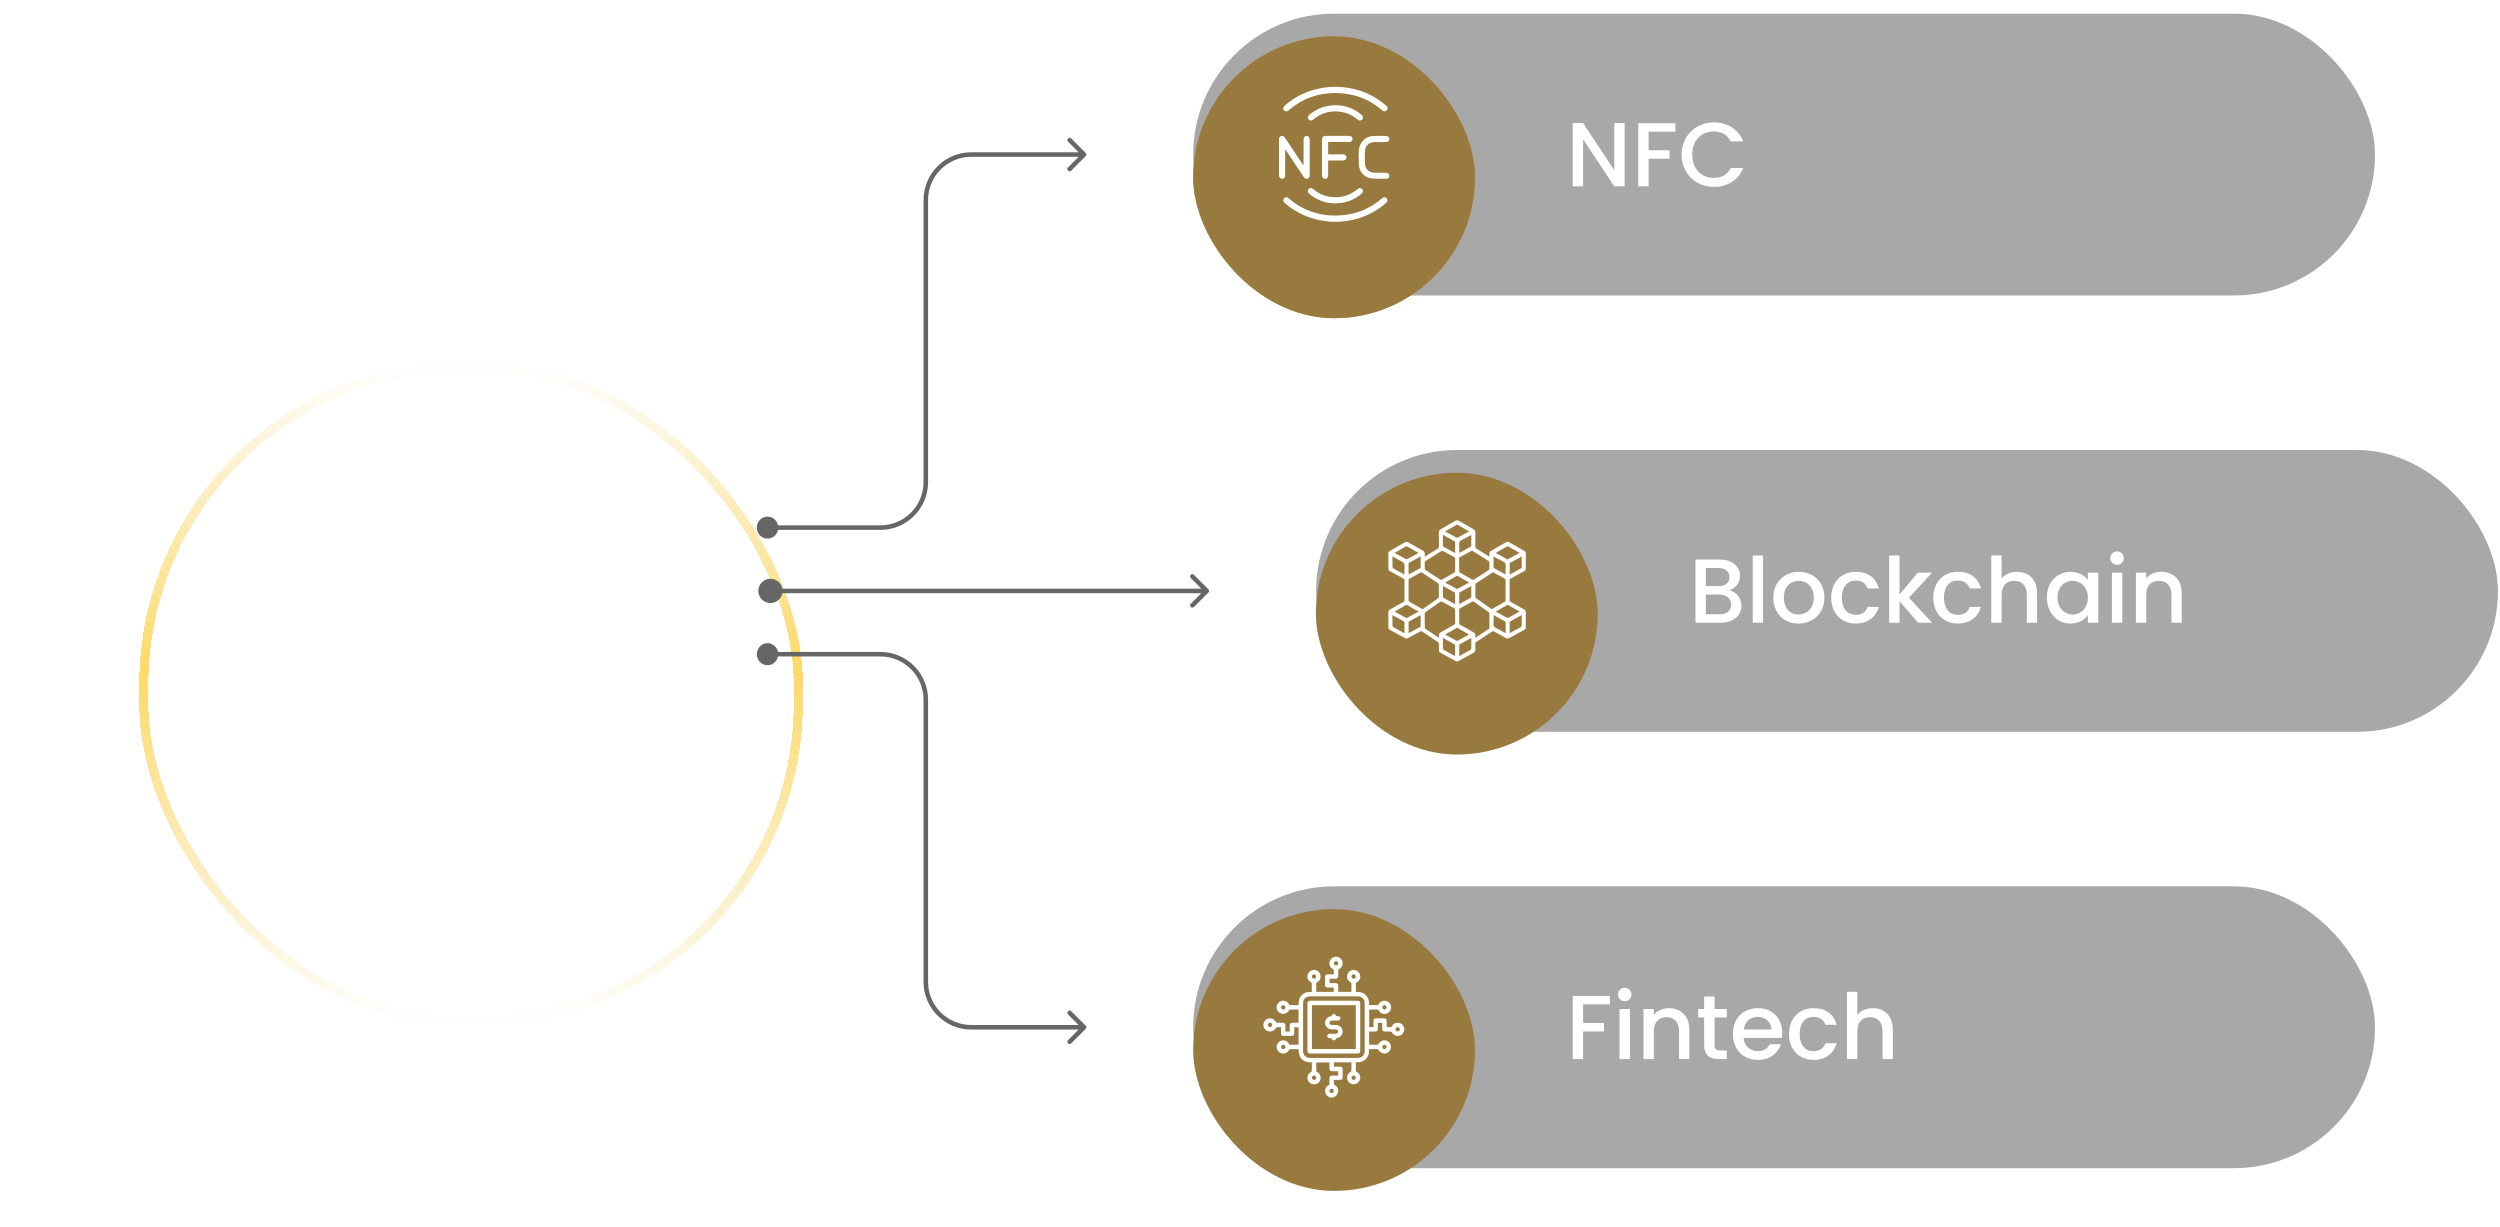
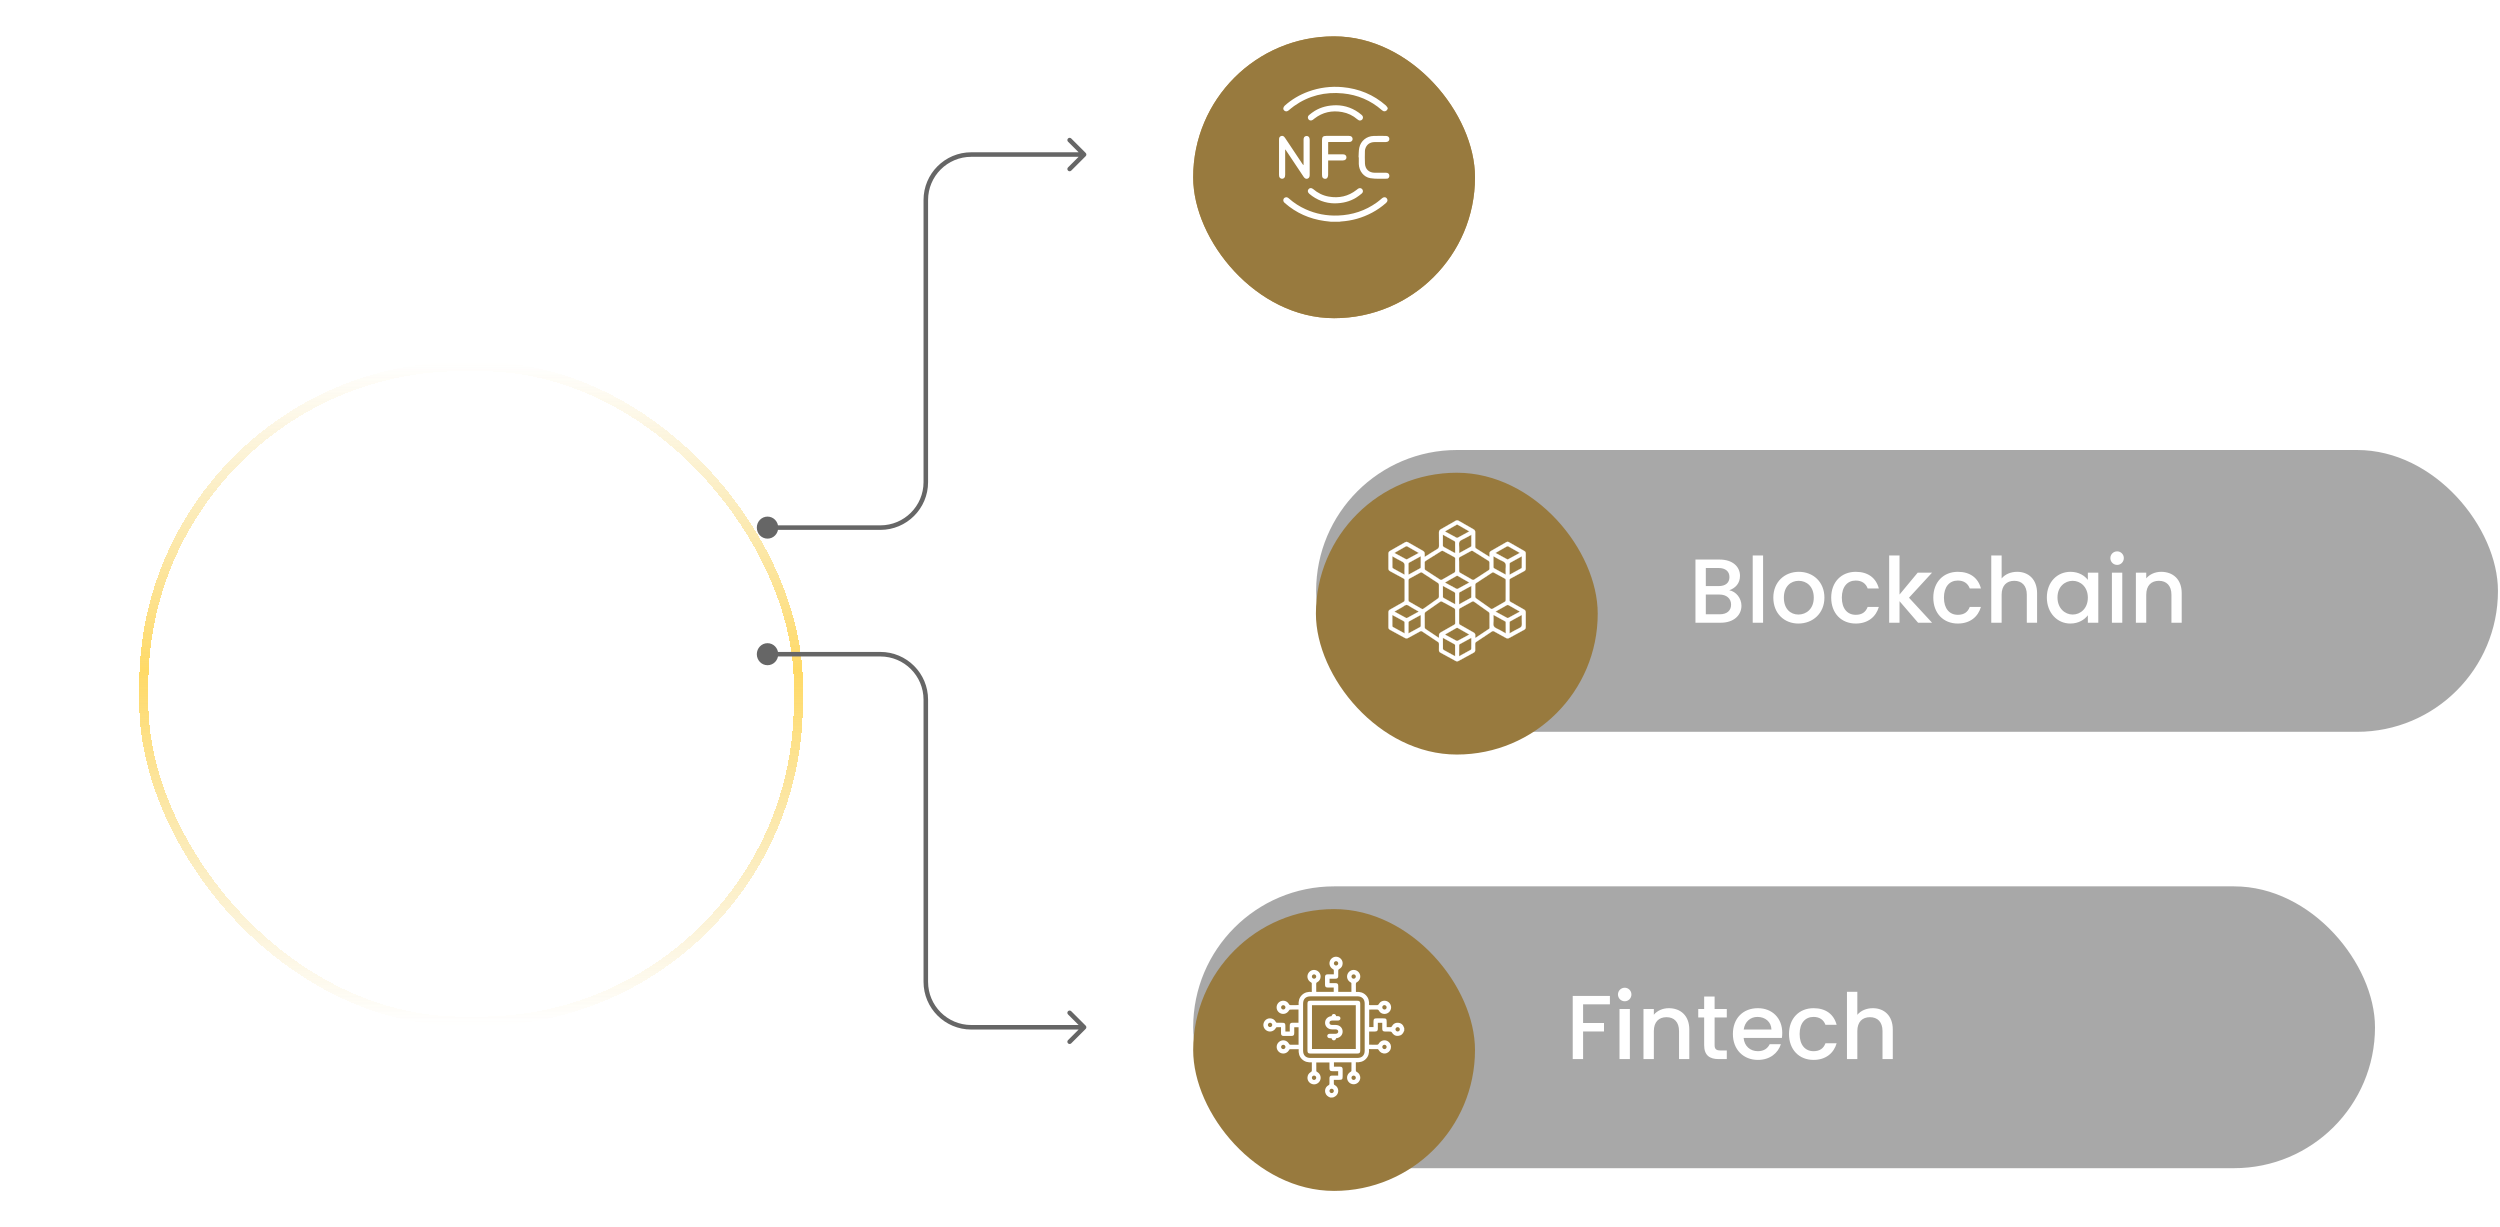
<svg xmlns="http://www.w3.org/2000/svg" width="1100" height="540" viewBox="0 0 1100 540" fill="none">
  <g opacity="0.6" filter="url(#filter0_bdi_24383_3206)">
    <rect x="23" y="116" width="288" height="288" rx="140" stroke="url(#paint0_linear_24383_3206)" stroke-width="4" shape-rendering="crispEdges" />
  </g>
  <path d="M337.709 228.305C335.648 228.305 334 230.015 334 232.153C334 234.29 335.648 236 337.709 236C339.769 236 341.418 234.29 341.418 232.153C341.418 230.015 339.769 228.305 337.709 228.305Z" fill="#666666" />
  <path d="M477.707 68.707C478.098 68.317 478.098 67.683 477.707 67.293L471.343 60.929C470.953 60.538 470.319 60.538 469.929 60.929C469.538 61.319 469.538 61.953 469.929 62.343L475.586 68L469.929 73.657C469.538 74.047 469.538 74.68 469.929 75.071C470.319 75.462 470.953 75.462 471.343 75.071L477.707 68.707ZM335 232.153C335 230.533 336.235 229.305 337.709 229.305V227.305C335.062 227.305 333 229.498 333 232.153H335ZM337.709 229.305C339.183 229.305 340.418 230.533 340.418 232.153H342.418C342.418 229.498 340.356 227.305 337.709 227.305V229.305ZM340.418 232.153C340.418 233.773 339.183 235 337.709 235V237C340.356 237 342.418 234.808 342.418 232.153H340.418ZM337.709 235C336.235 235 335 233.773 335 232.153H333C333 234.808 335.062 237 337.709 237V235ZM341.418 233.153H387.354V231.153H341.418V233.153ZM408.354 212.153V88H406.354V212.153H408.354ZM427.354 69H477V67H427.354V69ZM408.354 88C408.354 77.507 416.861 69 427.354 69V67C415.756 67 406.354 76.402 406.354 88H408.354ZM387.354 233.153C398.952 233.153 408.354 223.751 408.354 212.153H406.354C406.354 222.646 397.848 231.153 387.354 231.153V233.153Z" fill="#666666" />
  <path d="M337.709 284C335.648 284 334 285.71 334 287.847C334 289.985 335.648 291.695 337.709 291.695C339.769 291.695 341.418 289.985 341.418 287.847C341.418 285.71 339.769 284 337.709 284Z" fill="#666666" />
  <path d="M477.707 452.707C478.098 452.317 478.098 451.683 477.707 451.293L471.343 444.929C470.953 444.538 470.319 444.538 469.929 444.929C469.538 445.319 469.538 445.953 469.929 446.343L475.586 452L469.929 457.657C469.538 458.047 469.538 458.681 469.929 459.071C470.319 459.462 470.953 459.462 471.343 459.071L477.707 452.707ZM335 287.847C335 286.227 336.235 285 337.709 285V283C335.062 283 333 285.192 333 287.847H335ZM337.709 285C339.183 285 340.418 286.227 340.418 287.847H342.418C342.418 285.192 340.356 283 337.709 283V285ZM340.418 287.847C340.418 289.467 339.183 290.695 337.709 290.695V292.695C340.356 292.695 342.418 290.502 342.418 287.847H340.418ZM337.709 290.695C336.235 290.695 335 289.467 335 287.847H333C333 290.502 335.062 292.695 337.709 292.695V290.695ZM341.418 288.847H387.354V286.847H341.418V288.847ZM406.354 307.847V432H408.354V307.847H406.354ZM427.354 453H477V451H427.354V453ZM406.354 432C406.354 443.598 415.756 453 427.354 453V451C416.861 451 408.354 442.493 408.354 432H406.354ZM387.354 288.847C397.848 288.847 406.354 297.354 406.354 307.847H408.354C408.354 296.249 398.952 286.847 387.354 286.847V288.847Z" fill="#666666" />
-   <path d="M333.667 260C333.667 262.946 336.054 265.333 339 265.333C341.946 265.333 344.333 262.946 344.333 260C344.333 257.054 341.946 254.667 339 254.667C336.054 254.667 333.667 257.054 333.667 260ZM531.707 260.707C532.098 260.317 532.098 259.683 531.707 259.293L525.343 252.929C524.953 252.538 524.319 252.538 523.929 252.929C523.538 253.319 523.538 253.953 523.929 254.343L529.586 260L523.929 265.657C523.538 266.047 523.538 266.681 523.929 267.071C524.319 267.462 524.953 267.462 525.343 267.071L531.707 260.707ZM339 261H531V259H339V261Z" fill="#666666" />
-   <rect opacity="0.5" x="525" y="6" width="520" height="124" rx="62" fill="#525252" />
  <g filter="url(#filter1_d_24383_3206)">
    <rect x="525" y="6" width="124" height="124" rx="62" fill="#BE984E" />
    <rect x="525" y="6" width="124" height="124" rx="62" fill="#987A3E" />
  </g>
  <path d="M585.658 97.572C584.676 97.461 583.71 97.366 582.727 97.224C576.153 96.289 570.324 93.723 565.318 89.334C564.826 88.907 564.525 88.416 564.7 87.766C564.842 87.243 565.223 86.911 565.761 86.816C566.331 86.705 566.759 87.006 567.155 87.354C569.357 89.303 571.797 90.871 574.474 92.075C579.021 94.134 583.805 95.022 588.779 94.832C595.036 94.594 600.755 92.725 605.856 89.049C606.648 88.479 607.393 87.814 608.153 87.196C608.993 86.531 609.927 86.689 610.355 87.56C610.64 88.146 610.466 88.748 609.848 89.303C607.979 90.966 605.935 92.392 603.733 93.564C599.424 95.861 594.846 97.16 589.967 97.461C589.793 97.477 589.634 97.525 589.46 97.556C588.209 97.572 586.941 97.572 585.658 97.572Z" fill="white" />
  <path d="M565.476 65.825C565.476 66.031 565.476 66.237 565.476 66.443C565.476 69.912 565.476 73.397 565.476 76.867C565.476 77.152 565.444 77.453 565.381 77.722C565.238 78.293 564.652 78.689 564.066 78.657C563.48 78.625 562.941 78.198 562.83 77.611C562.783 77.342 562.767 77.073 562.767 76.803C562.767 71.75 562.767 66.681 562.767 61.627C562.767 61.389 562.783 61.168 562.799 60.93C562.878 60.376 563.195 60.027 563.718 59.853C564.225 59.679 564.668 59.821 565.048 60.201C565.223 60.376 565.365 60.597 565.508 60.803C568.042 64.59 570.561 68.391 573.096 72.178C573.207 72.352 573.333 72.51 573.571 72.653C573.571 72.447 573.571 72.257 573.571 72.051C573.571 68.518 573.571 64.986 573.571 61.453C573.571 60.534 573.904 60.043 574.601 59.869C575.314 59.694 575.979 60.075 576.169 60.772C576.232 60.993 576.264 61.231 576.264 61.453C576.264 66.649 576.264 71.845 576.264 77.041C576.264 77.912 575.931 78.419 575.266 78.625C574.648 78.799 574.094 78.546 573.619 77.833C571.179 74.174 568.739 70.514 566.3 66.855C566.062 66.506 565.825 66.158 565.587 65.793C565.555 65.809 565.508 65.825 565.476 65.825Z" fill="white" />
  <path d="M610.624 47.56C610.482 48.653 609.436 49.286 608.549 48.827C608.359 48.732 608.185 48.605 608.026 48.463C603.1 44.154 597.365 41.73 590.87 41.096C583.044 40.336 575.836 42.078 569.389 46.657C568.533 47.259 567.757 47.956 566.949 48.605C566.379 49.049 565.809 49.128 565.286 48.795C564.811 48.51 564.557 48.035 564.684 47.512C564.779 47.148 565.001 46.752 565.27 46.498C568.327 43.758 571.797 41.714 575.646 40.304C580.525 38.53 585.547 37.88 590.696 38.34C597.919 39.005 604.351 41.619 609.816 46.435C610.149 46.736 610.355 47.179 610.624 47.56Z" fill="white" />
  <path d="M584.391 62.5C584.391 64.338 584.391 66.064 584.391 67.902C584.597 67.902 584.803 67.902 585.009 67.902C586.973 67.902 588.953 67.902 590.918 67.902C591.821 67.902 592.391 68.393 592.439 69.169C592.486 70.025 591.9 70.579 590.918 70.595C588.969 70.611 587.021 70.595 585.072 70.595C584.866 70.595 584.66 70.595 584.391 70.595C584.391 70.864 584.391 71.07 584.391 71.292C584.391 73.177 584.407 75.078 584.375 76.963C584.375 77.344 584.28 77.771 584.09 78.12C583.821 78.595 583.33 78.769 582.791 78.658C582.237 78.547 581.856 78.215 581.745 77.629C581.698 77.359 581.682 77.09 581.682 76.821C581.682 71.783 581.682 66.746 581.682 61.692C581.682 60.235 582.126 59.791 583.583 59.791C586.878 59.791 590.189 59.791 593.484 59.791C594.435 59.791 594.942 60.139 595.116 60.852C595.29 61.597 594.831 62.31 594.07 62.437C593.801 62.484 593.532 62.484 593.262 62.484C590.553 62.484 587.86 62.484 585.151 62.484C584.898 62.5 584.66 62.5 584.391 62.5Z" fill="white" />
  <path d="M597.761 69.215C597.856 67.805 597.793 66.379 598.078 65.017C598.712 61.991 601.294 59.916 604.367 59.821C606.173 59.758 607.995 59.789 609.817 59.805C610.735 59.805 611.322 60.36 611.322 61.136C611.337 61.944 610.751 62.483 609.785 62.498C608.137 62.514 606.506 62.483 604.858 62.514C602.735 62.53 601.246 63.623 600.708 65.54C600.613 65.857 600.565 66.189 600.565 66.506C600.549 68.344 600.47 70.181 600.581 72.003C600.724 74.506 602.403 75.995 604.922 76.011C606.569 76.011 608.201 76.011 609.848 76.011C610.625 76.011 611.147 76.391 611.29 77.009C611.48 77.785 611.021 78.625 610.229 78.625C607.805 78.625 605.334 78.784 602.957 78.403C599.995 77.928 597.967 75.187 597.872 72.177C597.84 71.195 597.872 70.213 597.872 69.215C597.825 69.215 597.793 69.215 597.761 69.215Z" fill="white" />
  <path d="M588.018 46.309C591.9 46.356 595.765 47.687 599.076 50.523C599.551 50.934 599.836 51.425 599.662 52.043C599.519 52.566 599.155 52.899 598.616 53.01C598.062 53.12 597.65 52.851 597.254 52.519C595.306 50.839 593.072 49.762 590.553 49.303C586.054 48.495 581.951 49.366 578.323 52.186C578.102 52.36 577.88 52.566 577.642 52.724C576.977 53.184 576.201 53.105 575.773 52.55C575.298 51.932 575.345 51.156 575.979 50.633C576.787 49.968 577.611 49.319 578.498 48.78C581.27 47.117 584.327 46.324 588.018 46.309Z" fill="white" />
  <path d="M587.179 89.478C583.282 89.43 579.417 88.099 576.106 85.28C575.377 84.662 575.235 83.886 575.742 83.252C576.248 82.618 577.056 82.571 577.785 83.189C579.781 84.899 582.046 86.04 584.629 86.499C589.112 87.291 593.215 86.42 596.843 83.585C597.064 83.41 597.286 83.204 597.524 83.046C598.189 82.602 598.949 82.698 599.393 83.268C599.837 83.838 599.805 84.63 599.187 85.137C598.363 85.802 597.524 86.484 596.621 87.022C593.864 88.67 590.839 89.462 587.179 89.478Z" fill="white" />
-   <path d="M710.28 54.16H714.84V82H710.28L696.56 61.24V82H692V54.16H696.56L710.28 74.88V54.16ZM720.828 82V54.2H737.188V57.92H725.388V66.12H734.588V69.84H725.388V82H720.828ZM739.894 68.04C739.894 59.72 746.254 53.84 754.094 53.84C759.894 53.84 764.894 56.76 767.014 62.2H761.534C760.054 59.24 757.414 57.84 754.094 57.84C748.574 57.84 744.574 61.76 744.574 68.04C744.574 74.32 748.574 78.28 754.094 78.28C757.414 78.28 760.054 76.88 761.534 73.92H767.014C764.894 79.36 759.894 82.24 754.094 82.24C746.254 82.24 739.894 76.4 739.894 68.04Z" fill="white" />
  <rect opacity="0.5" x="579.1" y="198" width="520" height="124" rx="62" fill="#525252" />
  <path d="M761.68 266.04C761.68 263.28 759.6 261.6 756.56 261.6H750.56V270.28H756.72C759.8 270.28 761.68 268.72 761.68 266.04ZM760.96 253.92C760.96 251.4 759.16 249.92 756.2 249.92H750.56V257.88H756.2C759.16 257.88 760.96 256.48 760.96 253.92ZM766.24 266.52C766.24 270.76 762.8 274 757.12 274H746V246.2H756.6C762.48 246.2 765.6 249.44 765.6 253.36C765.6 256.72 763.56 258.76 760.88 259.72C763.84 260.24 766.24 263.2 766.24 266.52ZM771.195 274V244.4H775.755V274H771.195ZM802.742 262.96C802.742 269.88 797.622 274.36 791.302 274.36C785.022 274.36 780.262 269.88 780.262 262.96C780.262 256.04 785.222 251.6 791.502 251.6C797.782 251.6 802.742 256.04 802.742 262.96ZM784.902 262.96C784.902 267.96 787.862 270.4 791.302 270.4C794.702 270.4 798.062 267.96 798.062 262.96C798.062 257.96 794.822 255.56 791.422 255.56C787.982 255.56 784.902 257.96 784.902 262.96ZM805.73 262.96C805.73 256.08 810.21 251.6 816.53 251.6C821.93 251.6 825.45 254.28 826.69 258.92H821.77C821.01 256.8 819.25 255.44 816.53 255.44C812.85 255.44 810.41 258.16 810.41 262.96C810.41 267.8 812.85 270.52 816.53 270.52C819.25 270.52 820.93 269.32 821.77 267.04H826.69C825.45 271.36 821.93 274.36 816.53 274.36C810.21 274.36 805.73 269.88 805.73 262.96ZM831.234 274V244.4H835.794V261.6L843.794 251.96H850.114L839.954 263L850.114 274H843.954L835.794 264.52V274H831.234ZM850.652 262.96C850.652 256.08 855.132 251.6 861.452 251.6C866.852 251.6 870.372 254.28 871.612 258.92H866.692C865.932 256.8 864.172 255.44 861.452 255.44C857.772 255.44 855.332 258.16 855.332 262.96C855.332 267.8 857.772 270.52 861.452 270.52C864.172 270.52 865.852 269.32 866.692 267.04H871.612C870.372 271.36 866.852 274.36 861.452 274.36C855.132 274.36 850.652 269.88 850.652 262.96ZM876.156 274V244.4H880.716V254.52C882.236 252.68 884.716 251.6 887.556 251.6C892.476 251.6 896.316 254.84 896.316 261V274H891.796V261.68C891.796 257.64 889.596 255.56 886.276 255.56C882.916 255.56 880.716 257.64 880.716 261.68V274H876.156ZM900.613 262.88C900.613 256.08 905.213 251.6 911.013 251.6C914.733 251.6 917.293 253.36 918.653 255.16V251.96H923.253V274H918.653V270.72C917.253 272.6 914.613 274.36 910.933 274.36C905.213 274.36 900.613 269.68 900.613 262.88ZM918.653 262.96C918.653 258.24 915.413 255.56 911.973 255.56C908.573 255.56 905.293 258.12 905.293 262.88C905.293 267.64 908.573 270.4 911.973 270.4C915.413 270.4 918.653 267.72 918.653 262.96ZM929.242 274V251.96H933.802V274H929.242ZM931.562 248.56C929.882 248.56 928.562 247.24 928.562 245.56C928.562 243.92 929.882 242.6 931.562 242.6C933.162 242.6 934.482 243.92 934.482 245.56C934.482 247.24 933.162 248.56 931.562 248.56ZM955.429 274V261.68C955.429 257.64 953.229 255.56 949.909 255.56C946.549 255.56 944.349 257.64 944.349 261.68V274H939.789V251.96H944.349V254.48C945.829 252.68 948.269 251.6 950.909 251.6C956.069 251.6 959.949 254.84 959.949 261V274H955.429Z" fill="white" />
  <g filter="url(#filter2_d_24383_3206)">
    <rect x="579" y="198" width="124" height="124" rx="62" fill="#987A3E" />
  </g>
  <path d="M626.861 245.034C628.762 243.849 630.532 242.695 632.335 241.639C632.985 241.266 633.196 240.843 633.18 240.112C633.131 238.196 633.18 236.263 633.148 234.33C633.131 233.599 633.391 233.176 634.025 232.835C636.169 231.65 638.297 230.431 640.408 229.18C640.928 228.872 641.367 228.888 641.87 229.18C644.015 230.431 646.175 231.682 648.352 232.9C648.904 233.209 649.115 233.599 649.099 234.216C649.083 236.344 649.083 238.472 649.099 240.6C649.099 240.827 649.213 241.136 649.375 241.25C651.259 242.468 653.176 243.654 655.076 244.839C655.141 244.872 655.206 244.904 655.385 244.986C655.385 244.45 655.385 243.995 655.385 243.54C655.369 243.053 655.564 242.711 656.002 242.452C658.26 241.168 660.502 239.885 662.743 238.586C663.15 238.342 663.523 238.326 663.946 238.569C666.203 239.869 668.478 241.168 670.752 242.468C671.141 242.695 671.32 243.004 671.32 243.459C671.32 245.7 671.304 247.958 671.32 250.2C671.32 250.736 671.093 251.061 670.622 251.304C668.64 252.376 666.674 253.465 664.693 254.521C664.319 254.716 664.189 254.943 664.189 255.365C664.205 258.24 664.205 261.116 664.189 264.007C664.189 264.429 664.335 264.657 664.693 264.852C666.658 265.956 668.591 267.093 670.557 268.182C671.076 268.474 671.32 268.831 671.32 269.432C671.288 271.593 671.304 273.769 671.32 275.93C671.32 276.515 671.109 276.872 670.589 277.132C668.413 278.301 666.236 279.487 664.092 280.689C663.572 280.982 663.133 280.982 662.614 280.689C660.892 279.715 659.137 278.789 657.399 277.814C657.026 277.603 656.782 277.619 656.425 277.863C654.183 279.39 651.925 280.9 649.651 282.362C649.196 282.655 649.034 282.979 649.066 283.499C649.099 284.344 649.066 285.205 649.083 286.05C649.099 286.569 648.888 286.91 648.417 287.17C646.191 288.372 643.966 289.591 641.757 290.809C641.318 291.053 640.945 291.069 640.506 290.825C638.281 289.591 636.039 288.372 633.781 287.154C633.326 286.91 633.148 286.569 633.148 286.082C633.164 285.156 633.131 284.214 633.164 283.288C633.18 282.931 633.066 282.703 632.758 282.492C630.402 280.949 628.063 279.39 625.724 277.814C625.432 277.619 625.204 277.603 624.912 277.782C623.141 278.772 621.355 279.715 619.584 280.705C619.081 280.982 618.658 280.982 618.171 280.705C615.994 279.487 613.818 278.301 611.608 277.116C611.121 276.856 610.894 276.515 610.91 275.962C610.926 273.769 610.926 271.576 610.91 269.4C610.91 268.815 611.137 268.474 611.641 268.198C613.59 267.109 615.507 265.989 617.456 264.9C617.862 264.673 618.057 264.413 618.041 263.909C618.008 261.067 618.025 258.24 618.041 255.398C618.041 254.959 617.927 254.716 617.521 254.504C615.556 253.465 613.606 252.36 611.641 251.321C611.137 251.044 610.91 250.703 610.91 250.119C610.926 247.958 610.926 245.782 610.91 243.621C610.91 243.053 611.105 242.679 611.608 242.403C613.818 241.185 615.994 239.934 618.155 238.667C618.674 238.358 619.113 238.358 619.617 238.667C621.761 239.901 623.889 241.136 626.049 242.338C626.634 242.663 626.91 243.085 626.861 243.751C626.829 244.141 626.861 244.515 626.861 245.034ZM619.73 259.686C619.73 261.148 619.747 262.61 619.73 264.056C619.73 264.397 619.812 264.608 620.12 264.787C621.923 265.794 623.71 266.833 625.497 267.873C625.838 268.068 626.049 268.035 626.358 267.824C628.486 266.313 630.63 264.819 632.758 263.292C632.969 263.146 633.148 262.821 633.148 262.561C633.18 260.791 633.18 259.036 633.148 257.266C633.148 257.022 632.969 256.681 632.758 256.551C630.451 255.008 628.112 253.513 625.789 251.987C625.513 251.808 625.286 251.759 624.977 251.938C623.385 252.831 621.793 253.708 620.185 254.553C619.828 254.748 619.73 254.975 619.73 255.365C619.747 256.811 619.73 258.257 619.73 259.686ZM662.532 259.67C662.532 258.208 662.516 256.746 662.532 255.284C662.532 254.943 662.435 254.732 662.126 254.569C660.502 253.708 658.878 252.815 657.269 251.922C656.977 251.759 656.782 251.792 656.506 251.97C654.167 253.497 651.812 255.024 649.489 256.567C649.294 256.697 649.115 257.006 649.115 257.233C649.083 259.02 649.083 260.807 649.115 262.577C649.115 262.805 649.261 263.097 649.424 263.227C651.617 264.803 653.809 266.346 656.035 267.889C656.181 267.987 656.506 268.003 656.668 267.905C658.504 266.882 660.339 265.842 662.142 264.77C662.337 264.657 662.5 264.348 662.516 264.121C662.549 262.626 662.532 261.148 662.532 259.67ZM633.164 280.673C633.164 280.316 633.196 280.039 633.164 279.763C633.066 279 633.407 278.545 634.073 278.171C636.006 277.116 637.907 275.978 639.824 274.906C640.181 274.711 640.295 274.5 640.295 274.094C640.279 272.177 640.295 270.244 640.262 268.328C640.262 268.1 640.116 267.775 639.921 267.662C638.102 266.638 636.283 265.631 634.431 264.673C634.236 264.575 633.879 264.608 633.7 264.738C631.556 266.216 629.428 267.743 627.284 269.221C626.959 269.449 626.845 269.692 626.861 270.066C626.878 272.064 626.861 274.078 626.878 276.076C626.878 276.303 627.04 276.612 627.219 276.742C629.038 277.993 630.873 279.211 632.725 280.429C632.823 280.51 632.953 280.575 633.164 280.673ZM649.099 280.608C649.213 280.608 649.261 280.624 649.294 280.608C651.275 279.308 653.241 277.993 655.206 276.677C655.32 276.596 655.401 276.385 655.401 276.238C655.418 274.159 655.418 272.064 655.385 269.985C655.385 269.757 655.206 269.449 655.028 269.302C652.884 267.775 650.723 266.265 648.579 264.738C648.287 264.527 648.075 264.527 647.767 264.689C645.98 265.68 644.193 266.655 642.39 267.629C642.082 267.792 641.984 268.003 641.984 268.344C642 270.261 642 272.194 641.984 274.11C641.984 274.5 642.098 274.728 642.455 274.923C644.437 276.027 646.386 277.181 648.368 278.285C648.92 278.594 649.164 278.984 649.131 279.601C649.083 279.926 649.099 280.267 649.099 280.608ZM641.984 248.559C641.984 249.485 641.968 250.427 642 251.353C642.017 251.564 642.179 251.857 642.341 251.954C644.177 253.026 646.013 254.082 647.864 255.122C648.043 255.219 648.384 255.203 648.547 255.089C650.723 253.692 652.9 252.279 655.06 250.85C655.223 250.736 655.369 250.476 655.369 250.281C655.401 249.355 655.401 248.413 655.369 247.487C655.353 247.26 655.206 246.935 655.012 246.805C652.689 245.327 650.366 243.865 648.011 242.419C647.832 242.305 647.491 242.305 647.312 242.403C645.655 243.28 644.015 244.206 642.341 245.083C642.017 245.245 641.935 245.457 641.935 245.798C642 246.74 641.984 247.65 641.984 248.559ZM640.279 248.592C640.279 247.682 640.246 246.772 640.295 245.863C640.311 245.457 640.165 245.262 639.807 245.067C638.199 244.206 636.607 243.345 635.016 242.452C634.691 242.273 634.447 242.289 634.138 242.484C631.864 243.93 629.59 245.359 627.3 246.772C626.991 246.967 626.845 247.162 626.861 247.536C626.894 248.445 626.845 249.355 626.878 250.265C626.878 250.46 627.007 250.736 627.17 250.833C629.347 252.279 631.539 253.692 633.732 255.105C633.895 255.203 634.203 255.219 634.366 255.138C636.234 254.098 638.102 253.026 639.954 251.938C640.116 251.84 640.262 251.564 640.279 251.369C640.295 250.46 640.279 249.534 640.279 248.592ZM646.5 279.195C644.729 278.188 643.04 277.197 641.318 276.255C641.188 276.19 640.928 276.255 640.782 276.336C639.206 277.213 637.647 278.123 636.088 279.016C635.99 279.065 635.925 279.146 635.812 279.227C637.517 280.153 639.158 281.063 640.815 281.94C640.961 282.021 641.221 282.054 641.367 281.972C643.072 281.079 644.746 280.153 646.5 279.195ZM624.262 243.296C622.475 242.273 620.802 241.298 619.113 240.356C618.967 240.291 618.674 240.356 618.512 240.437C616.985 241.282 615.491 242.159 613.98 243.02C613.85 243.101 613.736 243.199 613.574 243.312C615.296 244.255 616.969 245.164 618.642 246.058C618.788 246.139 619.048 246.123 619.194 246.041C620.851 245.164 622.492 244.255 624.262 243.296ZM635.763 256.324C637.517 257.282 639.174 258.192 640.831 259.069C640.977 259.15 641.237 259.183 641.383 259.101C643.072 258.208 644.746 257.282 646.5 256.324C644.729 255.317 643.024 254.326 641.334 253.367C641.237 253.319 641.042 253.302 640.945 253.367C639.239 254.326 637.55 255.317 635.763 256.324ZM658.017 243.296C659.771 244.255 661.428 245.164 663.101 246.058C663.231 246.123 663.442 246.171 663.539 246.106C665.245 245.197 666.934 244.255 668.656 243.312C668.575 243.231 668.542 243.166 668.494 243.15C666.886 242.224 665.261 241.282 663.637 240.389C663.474 240.307 663.166 240.34 663.003 240.437C661.834 241.087 660.681 241.753 659.511 242.419C659.056 242.695 658.569 242.988 658.017 243.296ZM635.763 233.826C637.517 234.785 639.158 235.694 640.815 236.571C640.961 236.653 641.221 236.685 641.367 236.604C643.056 235.71 644.746 234.785 646.5 233.81C644.713 232.787 642.991 231.812 641.269 230.837C641.188 230.789 641.026 230.805 640.945 230.854C639.255 231.828 637.55 232.803 635.763 233.826ZM668.754 269.107C666.999 268.1 665.359 267.158 663.702 266.232C663.523 266.135 663.198 266.167 663.003 266.265C662.11 266.736 661.249 267.256 660.372 267.759C659.608 268.198 658.861 268.62 658.033 269.107C659.787 270.066 661.444 270.975 663.117 271.869C663.247 271.934 663.491 271.966 663.621 271.901C665.294 271.008 666.983 270.082 668.754 269.107ZM624.262 269.107C623.044 268.409 621.907 267.743 620.754 267.093C620.136 266.752 619.519 266.151 618.902 266.151C618.285 266.151 617.651 266.736 617.05 267.093C615.897 267.743 614.76 268.409 613.541 269.107C615.312 270.066 616.985 270.992 618.674 271.901C618.804 271.966 619.032 271.95 619.178 271.885C620.835 270.992 622.492 270.082 624.262 269.107ZM625.156 244.742C623.336 245.733 621.631 246.659 619.941 247.601C619.812 247.666 619.73 247.926 619.73 248.104C619.714 249.566 619.714 251.012 619.73 252.474C619.73 252.571 619.763 252.685 619.795 252.831C621.533 251.889 623.223 250.963 624.896 250.037C625.009 249.972 625.139 249.794 625.139 249.664C625.156 248.088 625.156 246.496 625.156 244.742ZM657.107 244.742C657.107 246.48 657.091 248.039 657.123 249.615C657.123 249.794 657.351 250.021 657.529 250.119C658.569 250.703 659.608 251.272 660.664 251.84C661.265 252.165 661.85 252.49 662.532 252.848C662.532 251.645 662.419 250.541 662.565 249.485C662.727 248.121 662.289 247.357 661.005 246.821C659.69 246.285 658.488 245.489 657.107 244.742ZM657.204 270.602C657.156 270.732 657.123 270.764 657.123 270.797C657.123 271.885 657.221 272.99 657.091 274.078C656.928 275.361 657.416 276.043 658.569 276.563C659.917 277.148 661.168 277.944 662.549 278.691C662.549 276.986 662.549 275.377 662.532 273.769C662.532 273.639 662.402 273.477 662.289 273.412C660.599 272.47 658.91 271.544 657.204 270.602ZM619.73 278.691C621.452 277.749 623.044 276.856 624.668 276.011C625.058 275.8 625.172 275.572 625.156 275.15C625.123 274.598 625.156 274.062 625.156 273.509C625.156 272.567 625.156 271.625 625.156 270.651C625.026 270.667 624.961 270.667 624.912 270.699C623.271 271.593 621.647 272.47 620.023 273.379C619.876 273.461 619.747 273.688 619.747 273.834C619.73 275.426 619.73 277.002 619.73 278.691ZM612.632 244.758C612.632 246.48 612.616 248.056 612.648 249.631C612.648 249.794 612.843 250.021 612.989 250.119C614.581 251.012 616.173 251.873 617.765 252.75C617.83 252.783 617.911 252.783 618.008 252.799C618.008 251.564 617.911 250.362 618.041 249.193C618.155 248.056 617.749 247.455 616.725 246.984C615.377 246.35 614.078 245.538 612.632 244.758ZM634.869 235.272C634.869 236.912 634.886 238.407 634.853 239.901C634.853 240.307 634.983 240.519 635.324 240.713C636.819 241.509 638.313 242.338 639.807 243.15C639.937 243.215 640.084 243.264 640.279 243.345C640.279 241.704 640.279 240.129 640.262 238.537C640.262 238.391 640.149 238.179 640.035 238.115C638.378 237.172 636.689 236.263 634.869 235.272ZM669.631 244.758C667.828 245.749 666.138 246.659 664.465 247.601C664.335 247.666 664.238 247.926 664.238 248.088C664.222 248.884 664.222 249.664 664.222 250.46C664.222 251.239 664.222 252.003 664.222 252.88C666.008 251.905 667.698 250.996 669.371 250.054C669.485 249.989 669.598 249.81 669.598 249.68C669.631 248.088 669.631 246.48 669.631 244.758ZM647.393 257.786C645.59 258.776 643.901 259.686 642.228 260.612C642.114 260.677 642 260.856 642 260.969C641.984 262.577 641.984 264.186 641.984 265.907C643.787 264.917 645.493 263.991 647.198 263.049C647.296 263 647.377 262.821 647.377 262.707C647.393 261.099 647.393 259.507 647.393 257.786ZM618.025 278.691C618.025 276.986 618.041 275.394 618.008 273.786C618.008 273.623 617.814 273.412 617.635 273.315C616.514 272.681 615.361 272.064 614.224 271.446C613.72 271.17 613.2 270.894 612.616 270.586C612.616 272.291 612.616 273.883 612.632 275.491C612.632 275.637 612.778 275.816 612.908 275.897C614.581 276.807 616.254 277.717 618.025 278.691ZM634.869 280.64C634.869 282.362 634.853 283.97 634.886 285.562C634.886 285.725 635.146 285.952 635.324 286.05C636.429 286.683 637.55 287.284 638.67 287.885C639.174 288.161 639.694 288.437 640.262 288.746C640.262 287.04 640.262 285.449 640.246 283.857C640.246 283.727 640.132 283.548 640.035 283.483C638.378 282.557 636.689 281.631 634.869 280.64ZM647.393 235.288C645.98 236.052 644.713 236.848 643.381 237.432C642.26 237.92 641.822 238.586 641.968 239.82C642.098 240.973 642 242.143 642 243.394C643.787 242.419 645.476 241.509 647.15 240.567C647.28 240.502 647.393 240.291 647.393 240.145C647.409 238.569 647.393 236.994 647.393 235.288ZM640.279 265.891C640.279 264.169 640.295 262.561 640.262 260.953C640.262 260.807 640.067 260.628 639.905 260.531C638.752 259.881 637.598 259.264 636.445 258.63C635.958 258.37 635.454 258.094 634.869 257.786C634.869 259.507 634.853 261.132 634.886 262.74C634.886 262.886 635.097 263.065 635.259 263.146C636.12 263.633 636.997 264.104 637.874 264.575C638.654 265.014 639.434 265.436 640.279 265.891ZM669.631 270.569C667.828 271.56 666.122 272.47 664.433 273.412C664.335 273.461 664.238 273.623 664.238 273.737C664.222 275.345 664.222 276.953 664.222 278.675C665.667 277.879 666.999 277.067 668.413 276.417C669.371 275.978 669.745 275.41 669.647 274.338C669.55 273.152 669.631 271.918 669.631 270.569ZM641.984 288.762C643.771 287.788 645.476 286.878 647.15 285.92C647.296 285.838 647.377 285.514 647.377 285.302C647.393 284.003 647.393 282.72 647.393 281.42C647.393 281.193 647.377 280.965 647.361 280.657C645.59 281.631 643.901 282.541 642.228 283.467C642.114 283.532 642 283.71 642 283.824C641.984 285.449 641.984 287.057 641.984 288.762Z" fill="white" stroke="white" stroke-width="0.08" stroke-miterlimit="10" />
  <rect opacity="0.5" x="525" y="390" width="520" height="124" rx="62" fill="#525252" />
  <path d="M692 466V438.2H708.36V441.92H696.56V450.12H705.76V453.84H696.56V466H692ZM712.586 466V443.96H717.146V466H712.586ZM714.906 440.56C713.226 440.56 711.906 439.24 711.906 437.56C711.906 435.92 713.226 434.6 714.906 434.6C716.506 434.6 717.826 435.92 717.826 437.56C717.826 439.24 716.506 440.56 714.906 440.56ZM738.773 466V453.68C738.773 449.64 736.573 447.56 733.253 447.56C729.893 447.56 727.693 449.64 727.693 453.68V466H723.133V443.96H727.693V446.48C729.173 444.68 731.613 443.6 734.253 443.6C739.413 443.6 743.293 446.84 743.293 453V466H738.773ZM749.829 459.88V447.68H747.229V443.96H749.829V438.48H754.429V443.96H759.789V447.68H754.429V459.88C754.429 461.52 755.069 462.2 756.989 462.2H759.789V466H756.189C752.269 466 749.829 464.36 749.829 459.88ZM773.272 447.44C770.192 447.44 767.712 449.52 767.232 453H779.432C779.352 449.6 776.672 447.44 773.272 447.44ZM783.592 459.44C782.352 463.28 778.872 466.36 773.472 466.36C767.152 466.36 762.472 461.88 762.472 454.96C762.472 448.04 766.952 443.6 773.472 443.6C779.752 443.6 784.192 447.96 784.192 454.44C784.192 455.2 784.152 455.92 784.032 456.68H767.192C767.512 460.32 770.112 462.52 773.472 462.52C776.272 462.52 777.832 461.16 778.672 459.44H783.592ZM787.16 454.96C787.16 448.08 791.64 443.6 797.96 443.6C803.36 443.6 806.88 446.28 808.12 450.92H803.2C802.44 448.8 800.68 447.44 797.96 447.44C794.28 447.44 791.84 450.16 791.84 454.96C791.84 459.8 794.28 462.52 797.96 462.52C800.68 462.52 802.36 461.32 803.2 459.04H808.12C806.88 463.36 803.36 466.36 797.96 466.36C791.64 466.36 787.16 461.88 787.16 454.96ZM812.664 466V436.4H817.224V446.52C818.744 444.68 821.224 443.6 824.064 443.6C828.984 443.6 832.824 446.84 832.824 453V466H828.304V453.68C828.304 449.64 826.104 447.56 822.784 447.56C819.424 447.56 817.224 449.64 817.224 453.68V466H812.664Z" fill="white" />
  <g filter="url(#filter3_d_24383_3206)">
    <rect x="525" y="390" width="124" height="124" rx="62" fill="#987A3E" />
  </g>
  <path d="M585.319 482.919C584.285 482.531 583.444 481.933 583.137 480.786C582.782 479.477 583.331 478.151 584.543 477.505C584.883 477.327 584.98 477.117 584.963 476.761C584.947 475.97 584.947 475.194 584.963 474.402C584.963 473.61 585.319 473.254 586.111 473.254C587 473.238 587.872 473.254 588.794 473.254C588.794 472.608 588.794 471.994 588.794 471.315C587.921 471.315 587.064 471.315 586.192 471.315C585.287 471.315 584.963 470.976 584.963 470.071C584.963 469.23 584.963 468.374 584.963 467.485C583.04 467.485 581.133 467.485 579.161 467.485C579.161 468.745 579.145 470.006 579.177 471.267C579.177 471.428 579.468 471.606 579.646 471.719C580.858 472.446 581.392 473.917 580.907 475.226C580.406 476.551 579.016 477.343 577.658 477.069C576.236 476.778 575.234 475.566 575.283 474.127C575.331 473.028 575.848 472.204 576.802 471.687C577.125 471.509 577.222 471.331 577.206 470.992C577.19 469.828 577.206 468.664 577.206 467.42C575.525 467.533 574.038 467.21 572.842 466.03C571.63 464.834 571.291 463.347 571.42 461.634C570.095 461.634 568.802 461.618 567.525 461.65C567.396 461.65 567.25 461.893 567.169 462.054C566.474 463.267 565.117 463.816 563.808 463.428C562.515 463.04 561.642 461.78 561.739 460.438C561.836 459.097 562.887 457.982 564.228 457.772C565.392 457.594 566.571 458.176 567.153 459.275C567.315 459.582 567.493 459.695 567.832 459.695C568.996 459.679 570.159 459.695 571.371 459.695C571.371 457.109 571.371 454.555 571.371 451.986C570.757 451.986 570.159 451.986 569.464 451.986C569.464 452.842 569.464 453.699 569.464 454.555C569.464 455.493 569.141 455.816 568.188 455.816C567.056 455.816 565.925 455.816 564.794 455.816C564.002 455.816 563.662 455.46 563.646 454.669C563.646 453.78 563.646 452.907 563.646 451.953C562.984 451.953 562.353 451.921 561.739 451.97C561.577 451.986 561.4 452.26 561.287 452.438C560.543 453.667 559.089 454.184 557.78 453.683C556.454 453.182 555.662 451.776 555.937 450.434C556.228 449.012 557.456 448.01 558.879 448.075C559.977 448.123 560.802 448.64 561.319 449.61C561.497 449.933 561.691 450.046 562.014 450.014C562.175 449.998 562.337 450.014 562.499 450.014C565.844 450.014 565.569 449.723 565.569 453.052C565.569 453.311 565.569 453.57 565.569 453.844C565.699 453.86 565.78 453.877 565.844 453.877C566.361 453.877 566.895 453.877 567.493 453.877C567.493 452.988 567.493 452.131 567.493 451.275C567.493 450.321 567.816 450.014 568.769 449.998C569.61 449.998 570.45 449.998 571.339 449.998C571.339 448.058 571.339 446.151 571.339 444.196C570.078 444.196 568.818 444.18 567.59 444.212C567.428 444.212 567.234 444.471 567.121 444.648C566.442 445.796 565.133 446.361 563.856 446.022C562.596 445.683 561.723 444.568 561.707 443.275C561.691 441.966 562.563 440.786 563.824 440.43C565.101 440.075 566.442 440.592 567.089 441.755C567.315 442.159 567.541 442.273 567.977 442.256C569.076 442.224 570.192 442.24 571.388 442.24C571.274 440.576 571.598 439.056 572.81 437.844C574.006 436.648 575.509 436.309 577.19 436.438C577.19 435.113 577.206 433.852 577.173 432.592C577.173 432.446 576.915 432.285 576.753 432.188C575.493 431.46 574.943 429.99 575.46 428.648C575.945 427.355 577.319 426.563 578.644 426.806C580.083 427.065 581.133 428.325 581.068 429.763C581.02 430.862 580.503 431.687 579.533 432.204C579.194 432.382 579.129 432.576 579.129 432.899C579.145 434.03 579.145 435.161 579.145 436.293C579.145 436.325 579.177 436.357 579.21 436.422C581.731 436.422 584.268 436.422 586.838 436.422C586.838 435.808 586.838 435.194 586.838 434.515C585.982 434.515 585.109 434.515 584.252 434.515C583.347 434.515 583.008 434.192 583.008 433.287C583.008 432.155 583.008 431.024 583.008 429.893C583.008 429.052 583.347 428.713 584.188 428.713C585.06 428.713 585.917 428.713 586.887 428.713C586.887 428.067 586.919 427.42 586.87 426.79C586.854 426.644 586.612 426.483 586.434 426.386C585.19 425.658 584.64 424.172 585.157 422.83C585.658 421.537 587.032 420.745 588.357 421.004C589.796 421.279 590.83 422.523 590.765 423.978C590.717 425.06 590.184 425.901 589.214 426.402C588.923 426.563 588.81 426.725 588.826 427.048C588.842 427.873 588.842 428.697 588.826 429.521C588.81 430.264 588.454 430.62 587.711 430.636C586.822 430.652 585.933 430.636 585.012 430.636C585.012 431.267 585.012 431.881 585.012 432.576C585.868 432.576 586.725 432.576 587.582 432.576C588.503 432.576 588.826 432.899 588.826 433.804C588.826 434.66 588.826 435.533 588.826 436.422C590.765 436.422 592.656 436.422 594.628 436.422C594.628 435.145 594.644 433.852 594.612 432.576C594.612 432.43 594.337 432.285 594.159 432.172C593.076 431.541 592.495 430.264 592.769 429.085C593.06 427.824 594.078 426.903 595.339 426.774C596.6 426.66 597.796 427.372 598.297 428.551C598.862 429.925 598.345 431.46 597.02 432.188C596.681 432.366 596.584 432.559 596.584 432.931C596.6 434.046 596.6 435.145 596.6 436.26C596.6 436.293 596.616 436.341 596.648 436.454C598.248 436.325 599.751 436.648 600.947 437.844C602.159 439.04 602.515 440.527 602.386 442.208C602.563 442.224 602.725 442.256 602.87 442.256C603.792 442.256 604.729 442.224 605.65 442.273C606.184 442.305 606.491 442.159 606.782 441.658C607.428 440.527 608.802 440.075 610.046 440.462C611.242 440.834 612.083 441.982 612.083 443.242C612.083 444.535 611.21 445.667 609.965 446.022C608.737 446.361 607.396 445.893 606.782 444.778C606.507 444.277 606.2 444.18 605.699 444.196C604.632 444.228 603.565 444.212 602.45 444.212C602.45 446.798 602.45 449.335 602.45 451.921C603.048 451.921 603.646 451.921 604.341 451.921C604.341 451.145 604.341 450.353 604.341 449.545C604.341 448.333 604.6 448.075 605.78 448.075C606.685 448.075 607.59 448.075 608.495 448.075C609.965 448.075 610.143 448.252 610.143 449.755C610.143 450.467 610.143 451.161 610.143 451.953C610.79 451.953 611.404 451.97 612.018 451.937C612.131 451.937 612.293 451.792 612.357 451.679C612.988 450.515 613.957 449.901 615.266 450.03C616.575 450.159 617.416 450.951 617.788 452.212C617.804 452.244 617.836 452.26 617.868 452.293C617.868 452.697 617.868 453.101 617.868 453.505C617.836 453.57 617.771 453.634 617.755 453.699C617.335 454.927 616.495 455.671 615.202 455.784C613.941 455.897 613.004 455.299 612.373 454.2C612.276 454.038 612.018 453.893 611.824 453.893C611.032 453.86 610.256 453.877 609.464 453.877C608.511 453.877 608.188 453.553 608.188 452.616C608.188 451.759 608.188 450.903 608.188 450.046C607.493 450.046 606.878 450.046 606.248 450.046C606.248 450.935 606.248 451.792 606.248 452.632C606.248 453.537 605.909 453.86 605.004 453.86C604.147 453.86 603.291 453.86 602.418 453.86C602.418 455.832 602.418 457.739 602.418 459.662C603.614 459.662 604.761 459.646 605.893 459.679C606.264 459.679 606.442 459.582 606.636 459.242C607.509 457.675 609.497 457.254 610.887 458.321C611.856 459.064 612.244 460.228 611.937 461.392C611.63 462.539 610.66 463.38 609.497 463.525C608.349 463.671 607.218 463.073 606.62 462.022C606.523 461.86 606.377 461.634 606.248 461.618C604.971 461.586 603.695 461.602 602.353 461.602C602.499 463.331 602.127 464.818 600.931 465.998C599.735 467.194 598.232 467.501 596.567 467.388C596.567 468.632 596.584 469.796 596.567 470.976C596.567 471.315 596.664 471.493 596.988 471.654C598.07 472.22 598.668 473.432 598.491 474.58C598.281 475.921 597.165 476.972 595.824 477.069C594.466 477.166 593.206 476.293 592.834 475C592.446 473.691 592.996 472.349 594.208 471.638C594.369 471.541 594.612 471.363 594.628 471.218C594.66 469.957 594.644 468.697 594.644 467.436C592.026 467.436 589.472 467.436 586.935 467.436C586.935 468.083 586.935 468.681 586.935 469.327C587.808 469.327 588.648 469.327 589.489 469.327C590.442 469.327 590.765 469.65 590.765 470.588C590.765 471.59 590.765 472.608 590.765 473.61C590.765 474.903 590.523 475.129 589.262 475.129C588.487 475.129 587.711 475.129 586.887 475.129C586.887 475.711 586.903 476.212 586.887 476.713C586.87 477.069 586.967 477.279 587.307 477.456C588.761 478.232 589.246 479.994 588.438 481.416C588.002 482.176 587.307 482.58 586.531 482.887C586.127 482.919 585.723 482.919 585.319 482.919ZM586.903 438.394C583.476 438.394 580.05 438.394 576.624 438.394C574.523 438.394 573.359 439.541 573.359 441.642C573.359 448.511 573.359 455.396 573.359 462.264C573.359 464.317 574.523 465.497 576.575 465.497C583.476 465.497 590.361 465.497 597.262 465.497C599.283 465.497 600.462 464.317 600.462 462.313C600.462 455.396 600.462 448.479 600.462 441.561C600.462 439.557 599.266 438.394 597.246 438.378C593.788 438.378 590.345 438.394 586.903 438.394ZM588.826 423.897C588.842 423.38 588.406 422.927 587.889 422.911C587.371 422.895 586.919 423.331 586.903 423.848C586.887 424.366 587.323 424.818 587.84 424.834C588.357 424.85 588.81 424.414 588.826 423.897ZM578.192 428.713C577.674 428.713 577.222 429.149 577.222 429.667C577.222 430.184 577.658 430.636 578.175 430.636C578.693 430.636 579.145 430.2 579.145 429.683C579.145 429.149 578.709 428.713 578.192 428.713ZM596.567 429.667C596.567 429.149 596.131 428.697 595.598 428.713C595.081 428.713 594.628 429.149 594.644 429.683C594.644 430.2 595.081 430.652 595.614 430.636C596.131 430.636 596.567 430.2 596.567 429.667ZM564.648 444.196C565.165 444.196 565.602 443.743 565.602 443.226C565.602 442.709 565.149 442.273 564.632 442.273C564.115 442.273 563.679 442.725 563.679 443.242C563.679 443.759 564.131 444.196 564.648 444.196ZM609.206 442.256C608.689 442.224 608.22 442.644 608.204 443.178C608.171 443.695 608.592 444.163 609.125 444.196C609.642 444.228 610.111 443.808 610.127 443.275C610.143 442.757 609.723 442.289 609.206 442.256ZM557.86 450.951C557.86 451.469 558.281 451.921 558.814 451.921C559.331 451.921 559.784 451.501 559.784 450.968C559.784 450.45 559.363 449.998 558.83 449.998C558.313 449.998 557.876 450.434 557.86 450.951ZM614.975 451.937C614.458 451.937 614.006 452.374 614.006 452.891C614.006 453.408 614.442 453.86 614.959 453.86C615.476 453.86 615.929 453.424 615.929 452.907C615.929 452.39 615.493 451.953 614.975 451.937ZM564.616 461.618C565.133 461.634 565.586 461.198 565.602 460.681C565.618 460.163 565.182 459.711 564.664 459.695C564.147 459.679 563.695 460.115 563.679 460.632C563.662 461.149 564.083 461.602 564.616 461.618ZM610.127 460.664C610.127 460.147 609.691 459.695 609.173 459.695C608.656 459.695 608.204 460.131 608.204 460.648C608.204 461.166 608.64 461.618 609.157 461.618C609.674 461.618 610.111 461.182 610.127 460.664ZM579.145 474.208C579.145 473.691 578.709 473.238 578.175 473.254C577.658 473.254 577.206 473.691 577.222 474.224C577.222 474.741 577.658 475.194 578.192 475.178C578.709 475.161 579.145 474.725 579.145 474.208ZM596.567 474.224C596.567 473.707 596.147 473.254 595.614 473.254C595.097 473.254 594.644 473.675 594.644 474.208C594.644 474.725 595.064 475.178 595.598 475.178C596.115 475.178 596.567 474.741 596.567 474.224ZM586.887 480.026C586.903 479.509 586.466 479.056 585.949 479.04C585.432 479.024 584.98 479.46 584.963 479.978C584.947 480.495 585.384 480.947 585.901 480.963C586.434 480.98 586.887 480.559 586.887 480.026Z" fill="white" />
  <path d="M586.838 463.556C583.428 463.556 580.018 463.556 576.607 463.556C575.573 463.556 575.282 463.249 575.282 462.231C575.282 455.378 575.282 448.51 575.282 441.657C575.282 440.623 575.589 440.332 576.607 440.332C583.46 440.332 590.313 440.332 597.181 440.332C598.216 440.332 598.506 440.639 598.506 441.657C598.506 448.51 598.506 455.378 598.506 462.231C598.506 463.265 598.199 463.556 597.181 463.556C593.739 463.556 590.28 463.556 586.838 463.556ZM577.27 442.288C577.27 448.752 577.27 455.168 577.27 461.568C583.735 461.568 590.151 461.568 596.551 461.568C596.551 455.12 596.551 448.72 596.551 442.288C590.102 442.288 583.702 442.288 577.27 442.288Z" fill="white" />
  <path d="M585.9 447.088C586.03 446.571 586.288 446.167 586.854 446.151C587.484 446.135 587.775 446.539 587.905 447.104C588.212 447.104 588.47 447.104 588.729 447.104C589.391 447.121 589.812 447.508 589.795 448.09C589.779 448.656 589.375 449.028 588.696 449.044C587.856 449.06 586.999 449.044 586.159 449.044C585.399 449.044 584.963 449.416 584.963 450.03C584.963 450.628 585.416 450.983 586.175 450.983C586.692 450.983 587.226 450.983 587.743 450.983C589.359 450.999 590.62 452.114 590.749 453.634C590.878 455.185 589.812 456.51 588.195 456.785C588.098 456.801 588.002 456.801 587.888 456.818C587.759 457.335 587.5 457.739 586.935 457.755C586.305 457.787 586.03 457.351 585.868 456.801C585.593 456.801 585.351 456.801 585.125 456.801C584.414 456.785 583.993 456.413 583.993 455.816C584.01 455.234 584.43 454.862 585.157 454.862C585.981 454.862 586.806 454.862 587.63 454.862C588.389 454.862 588.826 454.49 588.826 453.876C588.81 453.278 588.373 452.923 587.614 452.923C587.096 452.923 586.563 452.923 586.046 452.923C584.43 452.906 583.169 451.791 583.04 450.272C582.911 448.721 583.977 447.395 585.593 447.137C585.69 447.104 585.787 447.088 585.9 447.088Z" fill="white" />
  <defs>
    <filter id="filter0_bdi_24383_3206" x="0.866" y="93.866" width="392.669" height="392.669" filterUnits="userSpaceOnUse" color-interpolation-filters="sRGB">
      <feFlood flood-opacity="0" result="BackgroundImageFix" />
      <feGaussianBlur in="BackgroundImageFix" stdDeviation="2.371" />
      <feComposite in2="SourceAlpha" operator="in" result="effect1_backgroundBlur_24383_3206" />
      <feColorMatrix in="SourceAlpha" type="matrix" values="0 0 0 0 0 0 0 0 0 0 0 0 0 0 0 0 0 0 127 0" result="hardAlpha" />
      <feOffset dx="30.201" dy="30.201" />
      <feGaussianBlur stdDeviation="25.167" />
      <feComposite in2="hardAlpha" operator="out" />
      <feColorMatrix type="matrix" values="0 0 0 0 0 0 0 0 0 0 0 0 0 0 0 0 0 0 0.7 0" />
      <feBlend mode="normal" in2="effect1_backgroundBlur_24383_3206" result="effect2_dropShadow_24383_3206" />
      <feBlend mode="normal" in="SourceGraphic" in2="effect2_dropShadow_24383_3206" result="shape" />
      <feColorMatrix in="SourceAlpha" type="matrix" values="0 0 0 0 0 0 0 0 0 0 0 0 0 0 0 0 0 0 127 0" result="hardAlpha" />
      <feOffset dx="10.067" dy="15.1" />
      <feGaussianBlur stdDeviation="10.067" />
      <feComposite in2="hardAlpha" operator="arithmetic" k2="-1" k3="1" />
      <feColorMatrix type="matrix" values="0 0 0 0 1 0 0 0 0 1 0 0 0 0 1 0 0 0 0.15 0" />
      <feBlend mode="normal" in2="shape" result="effect3_innerShadow_24383_3206" />
    </filter>
    <filter id="filter1_d_24383_3206" x="509" y="0" width="156" height="156" filterUnits="userSpaceOnUse" color-interpolation-filters="sRGB">
      <feFlood flood-opacity="0" result="BackgroundImageFix" />
      <feColorMatrix in="SourceAlpha" type="matrix" values="0 0 0 0 0 0 0 0 0 0 0 0 0 0 0 0 0 0 127 0" result="hardAlpha" />
      <feOffset dy="10" />
      <feGaussianBlur stdDeviation="8" />
      <feComposite in2="hardAlpha" operator="out" />
      <feColorMatrix type="matrix" values="0 0 0 0 0 0 0 0 0 0 0 0 0 0 0 0 0 0 0.25 0" />
      <feBlend mode="normal" in2="BackgroundImageFix" result="effect1_dropShadow_24383_3206" />
      <feBlend mode="normal" in="SourceGraphic" in2="effect1_dropShadow_24383_3206" result="shape" />
    </filter>
    <filter id="filter2_d_24383_3206" x="563" y="192" width="156" height="156" filterUnits="userSpaceOnUse" color-interpolation-filters="sRGB">
      <feFlood flood-opacity="0" result="BackgroundImageFix" />
      <feColorMatrix in="SourceAlpha" type="matrix" values="0 0 0 0 0 0 0 0 0 0 0 0 0 0 0 0 0 0 127 0" result="hardAlpha" />
      <feOffset dy="10" />
      <feGaussianBlur stdDeviation="8" />
      <feComposite in2="hardAlpha" operator="out" />
      <feColorMatrix type="matrix" values="0 0 0 0 0 0 0 0 0 0 0 0 0 0 0 0 0 0 0.25 0" />
      <feBlend mode="normal" in2="BackgroundImageFix" result="effect1_dropShadow_24383_3206" />
      <feBlend mode="normal" in="SourceGraphic" in2="effect1_dropShadow_24383_3206" result="shape" />
    </filter>
    <filter id="filter3_d_24383_3206" x="509" y="384" width="156" height="156" filterUnits="userSpaceOnUse" color-interpolation-filters="sRGB">
      <feFlood flood-opacity="0" result="BackgroundImageFix" />
      <feColorMatrix in="SourceAlpha" type="matrix" values="0 0 0 0 0 0 0 0 0 0 0 0 0 0 0 0 0 0 127 0" result="hardAlpha" />
      <feOffset dy="10" />
      <feGaussianBlur stdDeviation="8" />
      <feComposite in2="hardAlpha" operator="out" />
      <feColorMatrix type="matrix" values="0 0 0 0 0 0 0 0 0 0 0 0 0 0 0 0 0 0 0.25 0" />
      <feBlend mode="normal" in2="BackgroundImageFix" result="effect1_dropShadow_24383_3206" />
      <feBlend mode="normal" in="SourceGraphic" in2="effect1_dropShadow_24383_3206" result="shape" />
    </filter>
    <linearGradient id="paint0_linear_24383_3206" x1="167" y1="114" x2="167" y2="406" gradientUnits="userSpaceOnUse">
      <stop stop-color="#EABA25" stop-opacity="0" />
      <stop offset="0.464" stop-color="#FFC100" />
      <stop offset="1" stop-color="#EABA25" stop-opacity="0" />
    </linearGradient>
  </defs>
</svg>